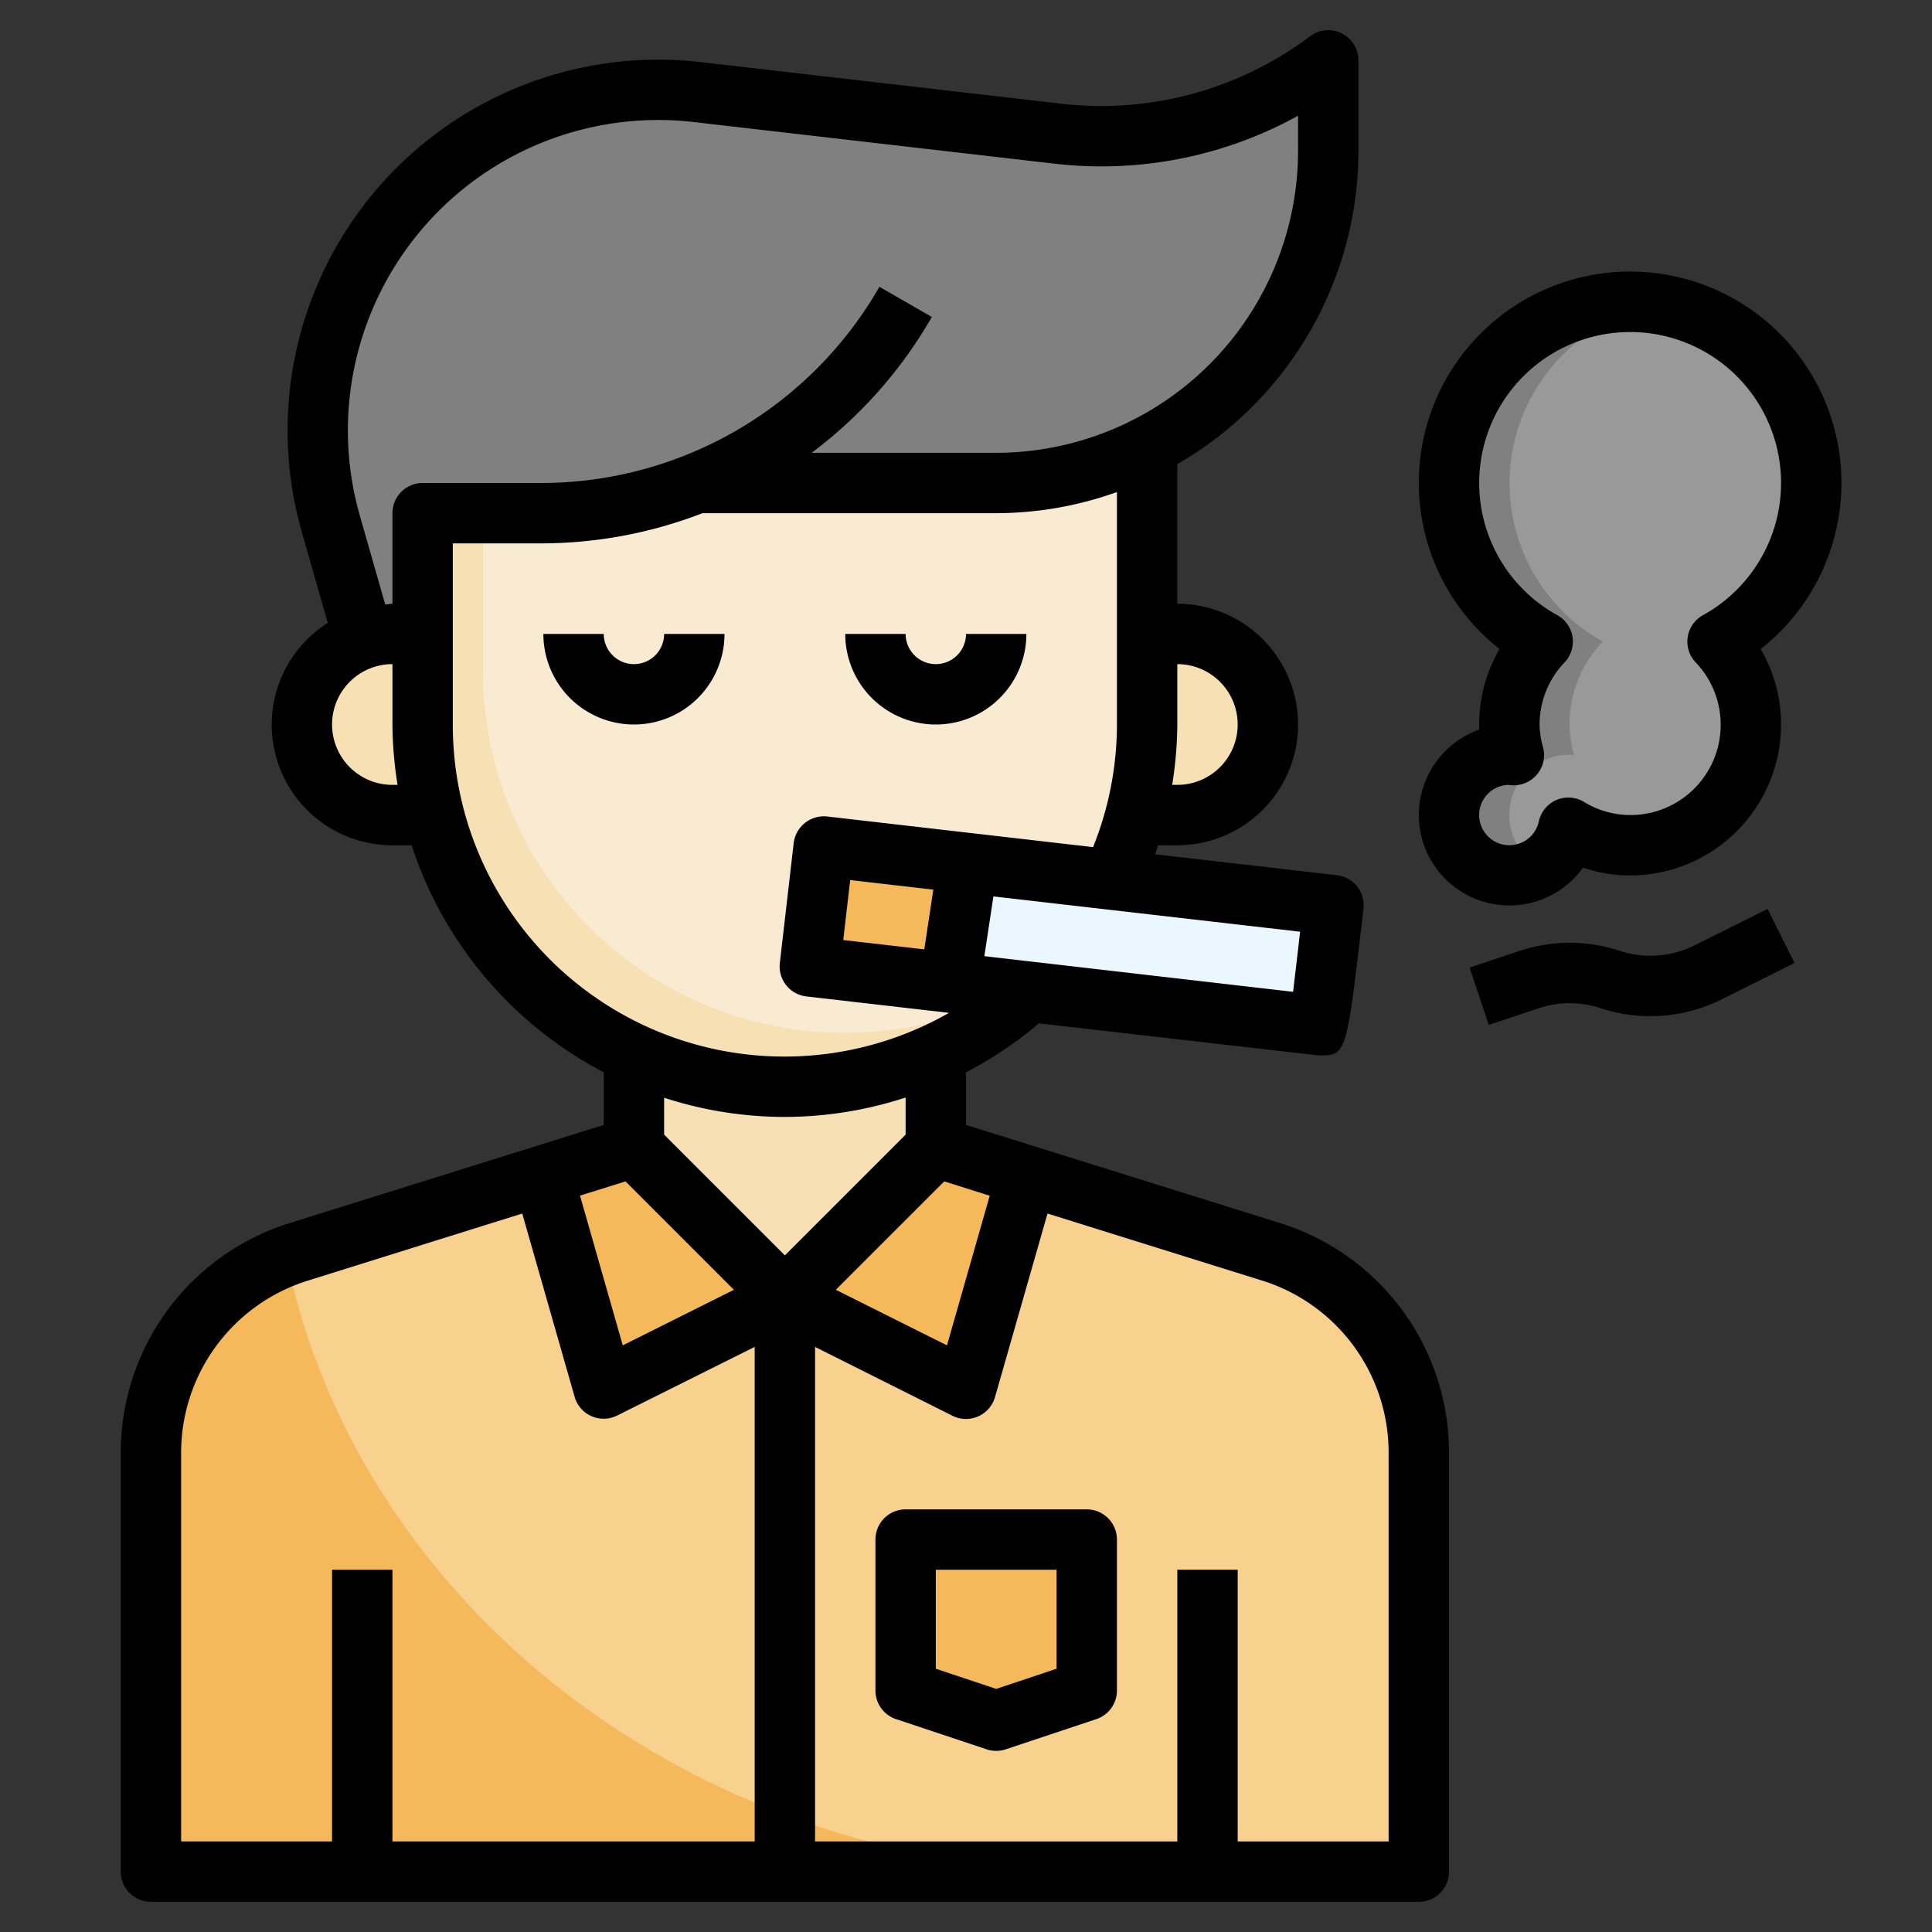
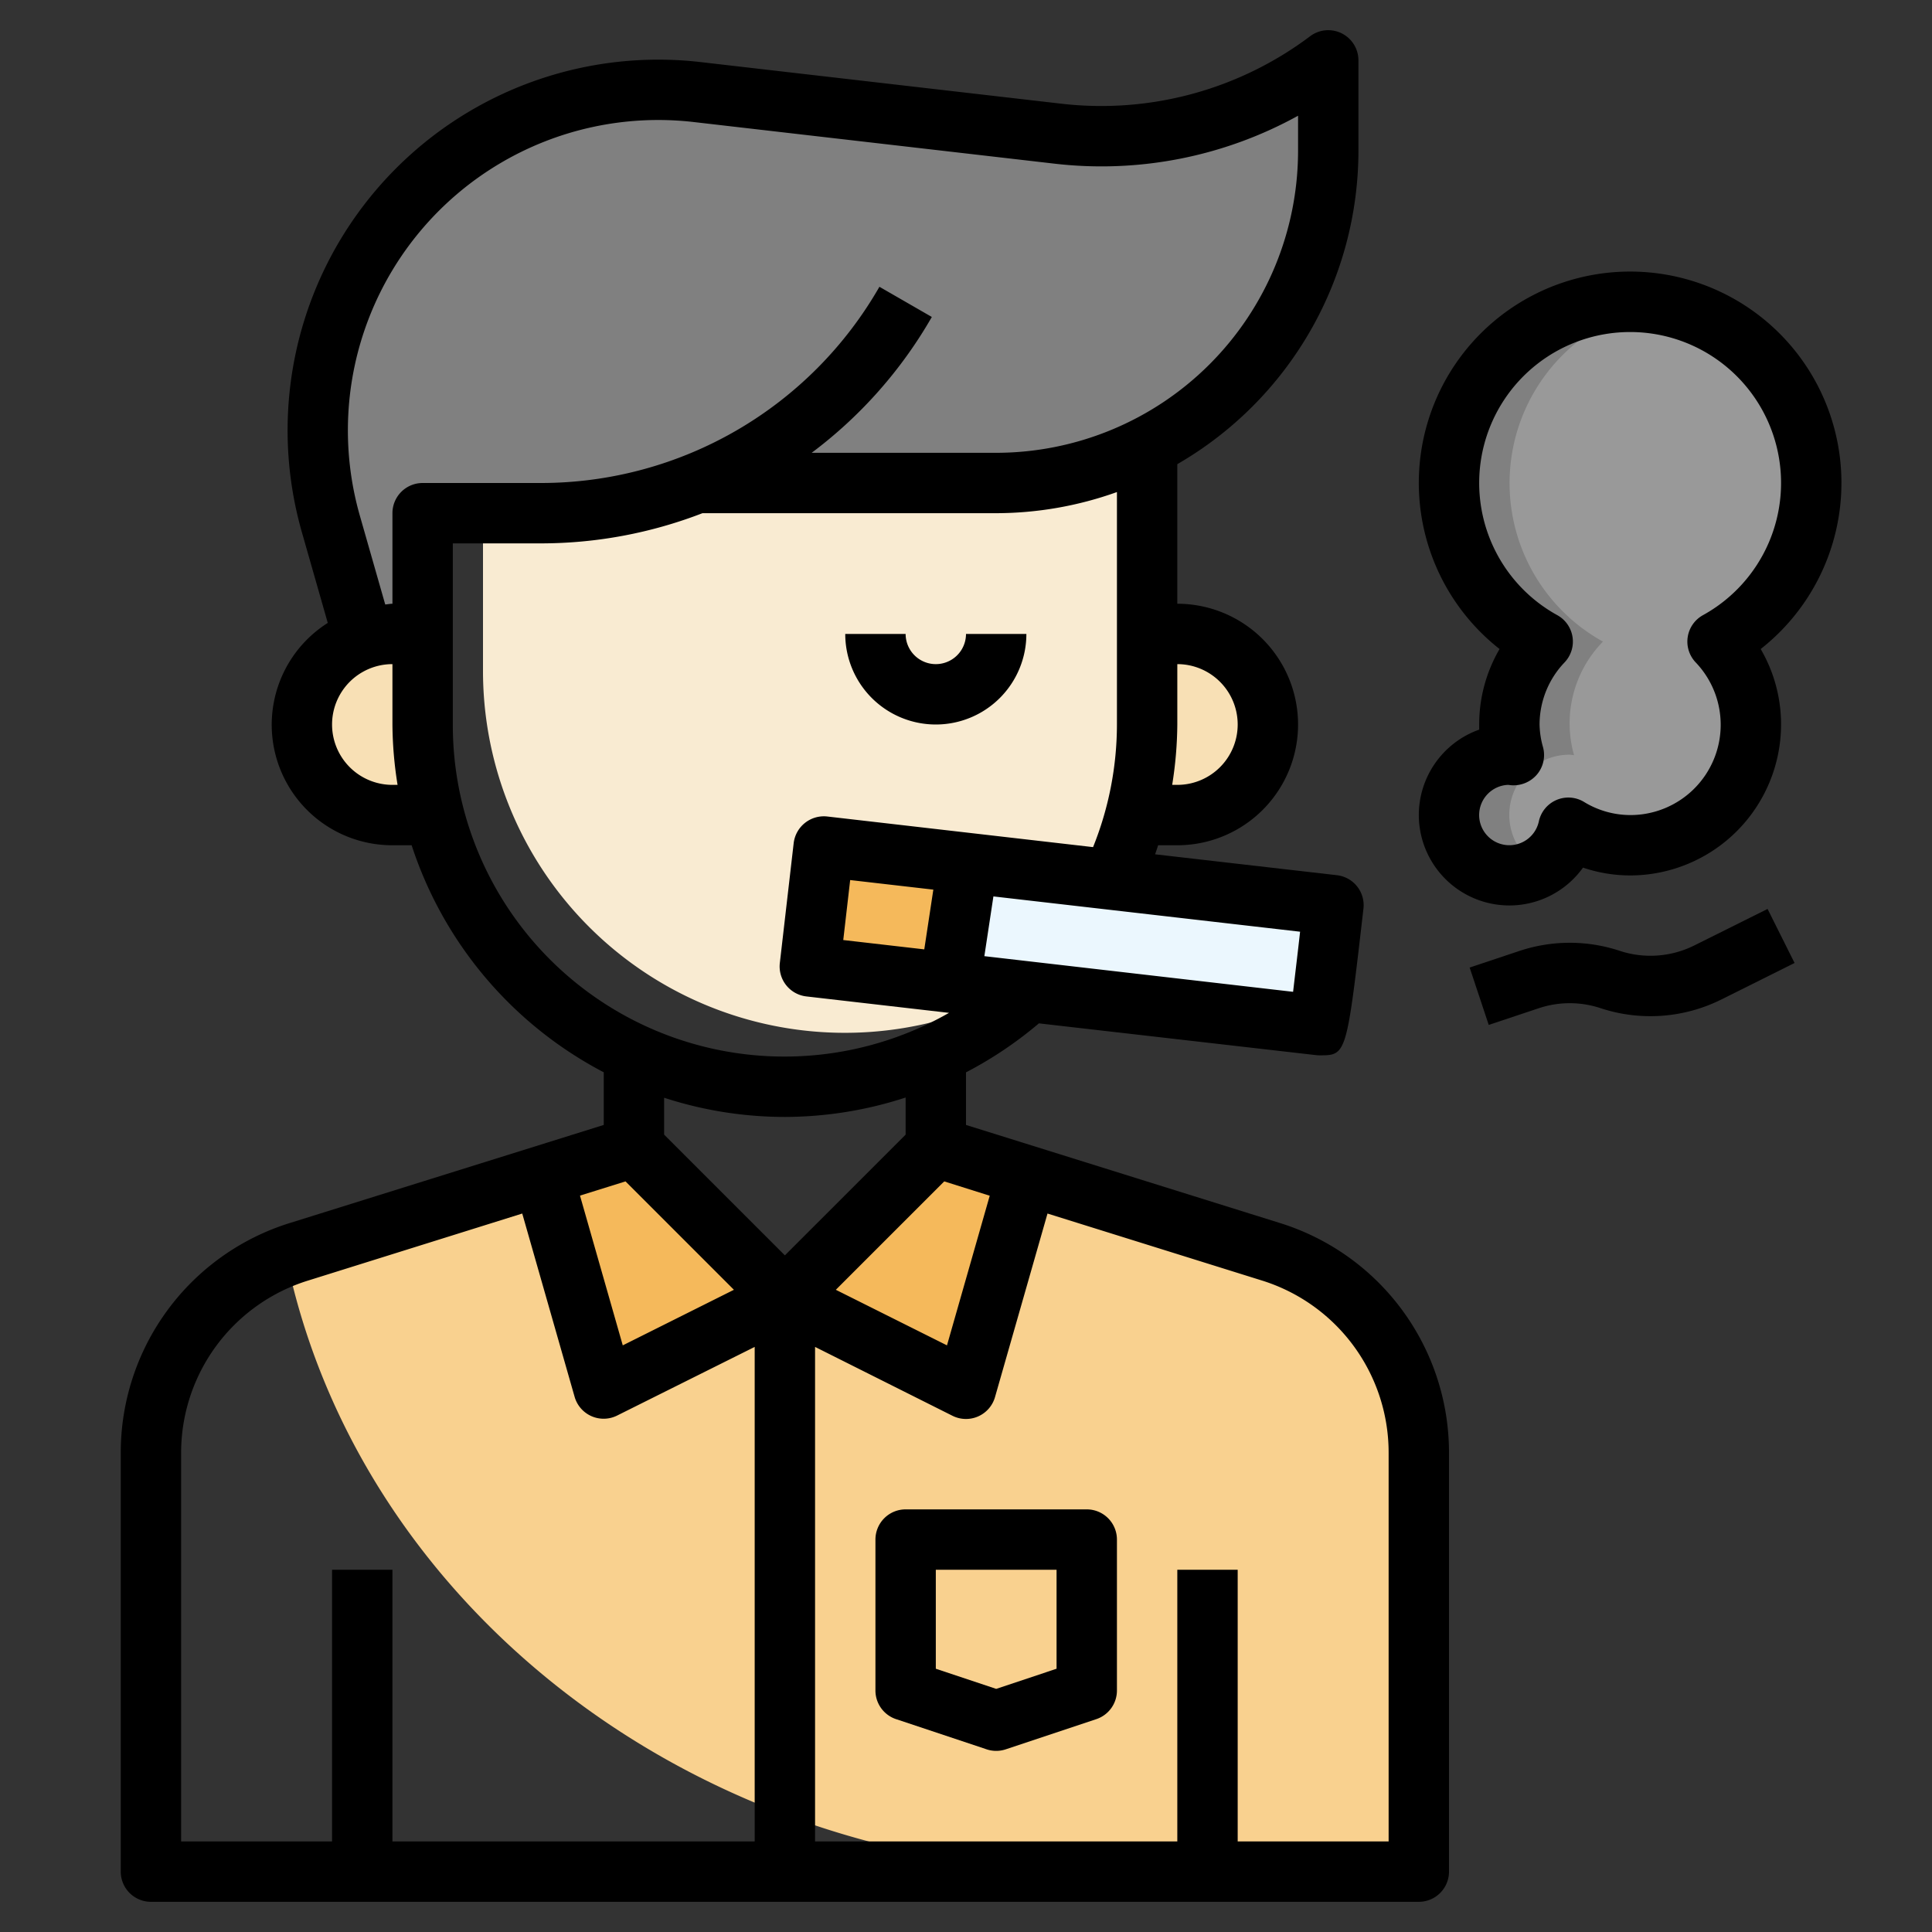
<svg xmlns="http://www.w3.org/2000/svg" id="Layer_3" height="512" viewBox="0 0 64 64" width="512" data-name="Layer 3">
  <rect x="0" y="0" width="64" height="64" fill="#333333" stroke="none" />
-   <path d="m42.088 41.465-11.088-3.465v-3.1a11.99 11.99 0 0 0 7-10.9v-9.21a10.944 10.944 0 0 1 -5 1.21h-9.9a13.867 13.867 0 0 1 -5.162 1h-3.938v7a11.99 11.99 0 0 0 7 10.9v3.1l-11.088 3.465a7 7 0 0 0 -4.912 6.681v13.854h42v-13.854a7 7 0 0 0 -4.912-6.681z" fill="#f8e0b5" />
-   <path d="m42.088 41.465-11.088-3.465-5 5-5-5-11.088 3.465a7 7 0 0 0 -4.912 6.681v13.854h42v-13.854a7 7 0 0 0 -4.912-6.681z" fill="#f5b95b" />
  <path d="m47 48.146a7 7 0 0 0 -4.912-6.681l-11.088-3.465-5 5-5-5-11.088 3.465c-.15.047-.287.118-.432.174 2.394 11.589 13.577 20.361 27.02 20.361h10.5z" fill="#f9d18f" />
  <path d="m14 24v-3h-1a3 3 0 0 0 0 6h1.393a12.017 12.017 0 0 1 -.393-3z" fill="#f8e0b5" />
  <path d="m35.033 4.427-11.933-1.377a11.281 11.281 0 0 0 -12.14 14.306l1.157 3.792a2.972 2.972 0 0 1 .883-.148h1v-4h3.938a13.867 13.867 0 0 0 5.162-1h9.9a11 11 0 0 0 11-11v-3a12.55 12.55 0 0 1 -8.967 2.427z" fill="#808080" />
  <path d="m39 21h-1v3a12.017 12.017 0 0 1 -.393 3h1.393a3 3 0 0 0 0-6z" fill="#f8e0b5" />
  <path d="m23.1 16a13.867 13.867 0 0 1 -5.162 1h-1.938v5.21a11.989 11.989 0 0 0 18.93 9.79 11.94 11.94 0 0 0 3.07-8v-9.21a10.944 10.944 0 0 1 -5 1.21z" fill="#f9ebd2" />
  <path d="m40.3 13.217.071-.064z" fill="#f8e0b5" />
  <g fill="#f5b95b">
    <path d="m34.016 38.943-3.016-.943-5 5 6 3z" />
    <path d="m20 46 6-3-5-5-3.016.943z" />
-     <path d="m36 56v-5h-6v5l3 1z" />
    <path d="m27.285 28.041 16.888 1.944-.458 3.974-16.888-1.944z" />
  </g>
  <path d="m31.465 32.549 12.25 1.41.458-3.974-12.111-1.394z" fill="#ebf7fe" />
  <path d="m60 16a6 6 0 1 0 -8.9 5.254 3.871 3.871 0 0 0 -.958 3.761c-.049 0-.1-.015-.146-.015a2 2 0 1 0 1.954 2.42 3.986 3.986 0 0 0 4.95-6.166 6 6 0 0 0 3.1-5.254z" fill="#808080" />
  <path d="m55 10.09a6 6 0 0 0 -1.9 11.164 3.871 3.871 0 0 0 -.958 3.761c-.049 0-.1-.015-.146-.015a1.994 1.994 0 0 0 -.993 3.726 2 2 0 0 0 .947-1.306 3.992 3.992 0 0 0 1.782.561 1.978 1.978 0 0 0 .218-.561 4.089 4.089 0 0 0 1.039.441 3.977 3.977 0 0 0 1.9-6.607 6 6 0 0 0 -1.889-11.164z" fill="#999" />
  <path d="m42.386 40.51-10.386-3.245v-1.742a13.015 13.015 0 0 0 2.415-1.623l9.185 1.053a1.088 1.088 0 0 0 .114.006c.892 0 .892 0 1.452-4.859a1 1 0 0 0 -.88-1.108l-6.022-.692c.034-.1.071-.2.1-.3h.636a4 4 0 0 0 0-8v-4.624a12 12 0 0 0 6-10.376v-3a1 1 0 0 0 -1.6-.8 11.509 11.509 0 0 1 -8.253 2.234l-11.934-1.377a12.279 12.279 0 0 0 -13.213 15.573l.858 3.005a3.992 3.992 0 0 0 2.142 7.365h.636a13.054 13.054 0 0 0 6.364 7.521v1.744l-10.386 3.245a7.966 7.966 0 0 0 -5.614 7.636v13.854a1 1 0 0 0 1 1h42a1 1 0 0 0 1-1v-13.854a7.966 7.966 0 0 0 -5.614-7.636zm-9.6-.9-1.416 4.957-3.682-1.841 3.591-3.591zm-4.852-8.47.229-1.987 2.755.317-.3 1.979zm14.9 1.715-10.226-1.181.3-1.979 10.159 1.169c-.067.608-.161 1.381-.231 1.987zm-1.834-8.855a2 2 0 0 1 -2 2h-.17a13.154 13.154 0 0 0 .17-2v-2a2 2 0 0 1 2 2zm-29.08-6.919a10.281 10.281 0 0 1 11.064-13.038l11.934 1.377a13.477 13.477 0 0 0 8.082-1.586v1.166a10.011 10.011 0 0 1 -10 10h-6.113a14.848 14.848 0 0 0 3.981-4.5l-1.736-1a12.921 12.921 0 0 1 -11.194 6.5h-3.938a1 1 0 0 0 -1 1v3c-.082 0-.158.019-.239.024zm1.08 8.919a2 2 0 0 1 0-4v2a13.056 13.056 0 0 0 .17 2zm2-2v-6h2.938a14.84 14.84 0 0 0 5.332-1h9.73a11.922 11.922 0 0 0 4-.7v7.7a10.909 10.909 0 0 1 -.791 4.062l-8.809-1.015a1.008 1.008 0 0 0 -1.108.88l-.459 3.973a1 1 0 0 0 .88 1.108l4.725.544a10.986 10.986 0 0 1 -16.438-9.552zm11 13a12.977 12.977 0 0 0 4-.643v1.229l-4 4-4-4v-1.222a12.94 12.94 0 0 0 4 .636zm-5.279 2.135 3.591 3.591-3.682 1.841-1.417-4.961zm-14.721 9.011a5.974 5.974 0 0 1 4.21-5.727l7.09-2.219 1.735 6.072a1 1 0 0 0 1.408.62l4.557-2.274v16.382h-12v-9h-2v9h-5zm40 12.854h-5v-9h-2v9h-12v-16.382l4.553 2.282a1 1 0 0 0 1.408-.62l1.739-6.08 7.094 2.216a5.974 5.974 0 0 1 4.206 5.73z" />
  <path d="m47 27a3 3 0 0 0 5.439 1.741 4.881 4.881 0 0 0 1.561.259 5.006 5.006 0 0 0 5-5 4.952 4.952 0 0 0 -.675-2.5 7 7 0 1 0 -8.65 0 4.952 4.952 0 0 0 -.675 2.5v.17a3.005 3.005 0 0 0 -2 2.83zm2.95-1c.022 0 .1.012.127.013a1.022 1.022 0 0 0 .84-.36 1 1 0 0 0 .2-.893 2.944 2.944 0 0 1 -.117-.76 2.983 2.983 0 0 1 .829-2.058 1 1 0 0 0 -.242-1.564 5 5 0 1 1 4.826 0 1 1 0 0 0 -.242 1.564 2.991 2.991 0 0 1 -2.171 5.058 2.945 2.945 0 0 1 -1.532-.438 1 1 0 0 0 -1.492.649 1 1 0 1 1 -1.026-1.211z" />
  <path d="m56.12 31.322a3.254 3.254 0 0 1 -2.466.175 5.271 5.271 0 0 0 -3.308 0l-1.662.554.632 1.9 1.663-.554a3.241 3.241 0 0 1 2.042 0 5.27 5.27 0 0 0 3.994-.284l2.432-1.213-.894-1.79z" />
-   <path d="m21 22a1 1 0 0 1 -1-1h-2a3 3 0 0 0 6 0h-2a1 1 0 0 1 -1 1z" />
  <path d="m31 24a3 3 0 0 0 3-3h-2a1 1 0 0 1 -2 0h-2a3 3 0 0 0 3 3z" />
  <path d="m36 50h-6a1 1 0 0 0 -1 1v5a1 1 0 0 0 .684.949l3 1a1 1 0 0 0 .632 0l3-1a1 1 0 0 0 .684-.949v-5a1 1 0 0 0 -1-1zm-1 5.279-2 .667-2-.667v-3.279h4z" />
</svg>